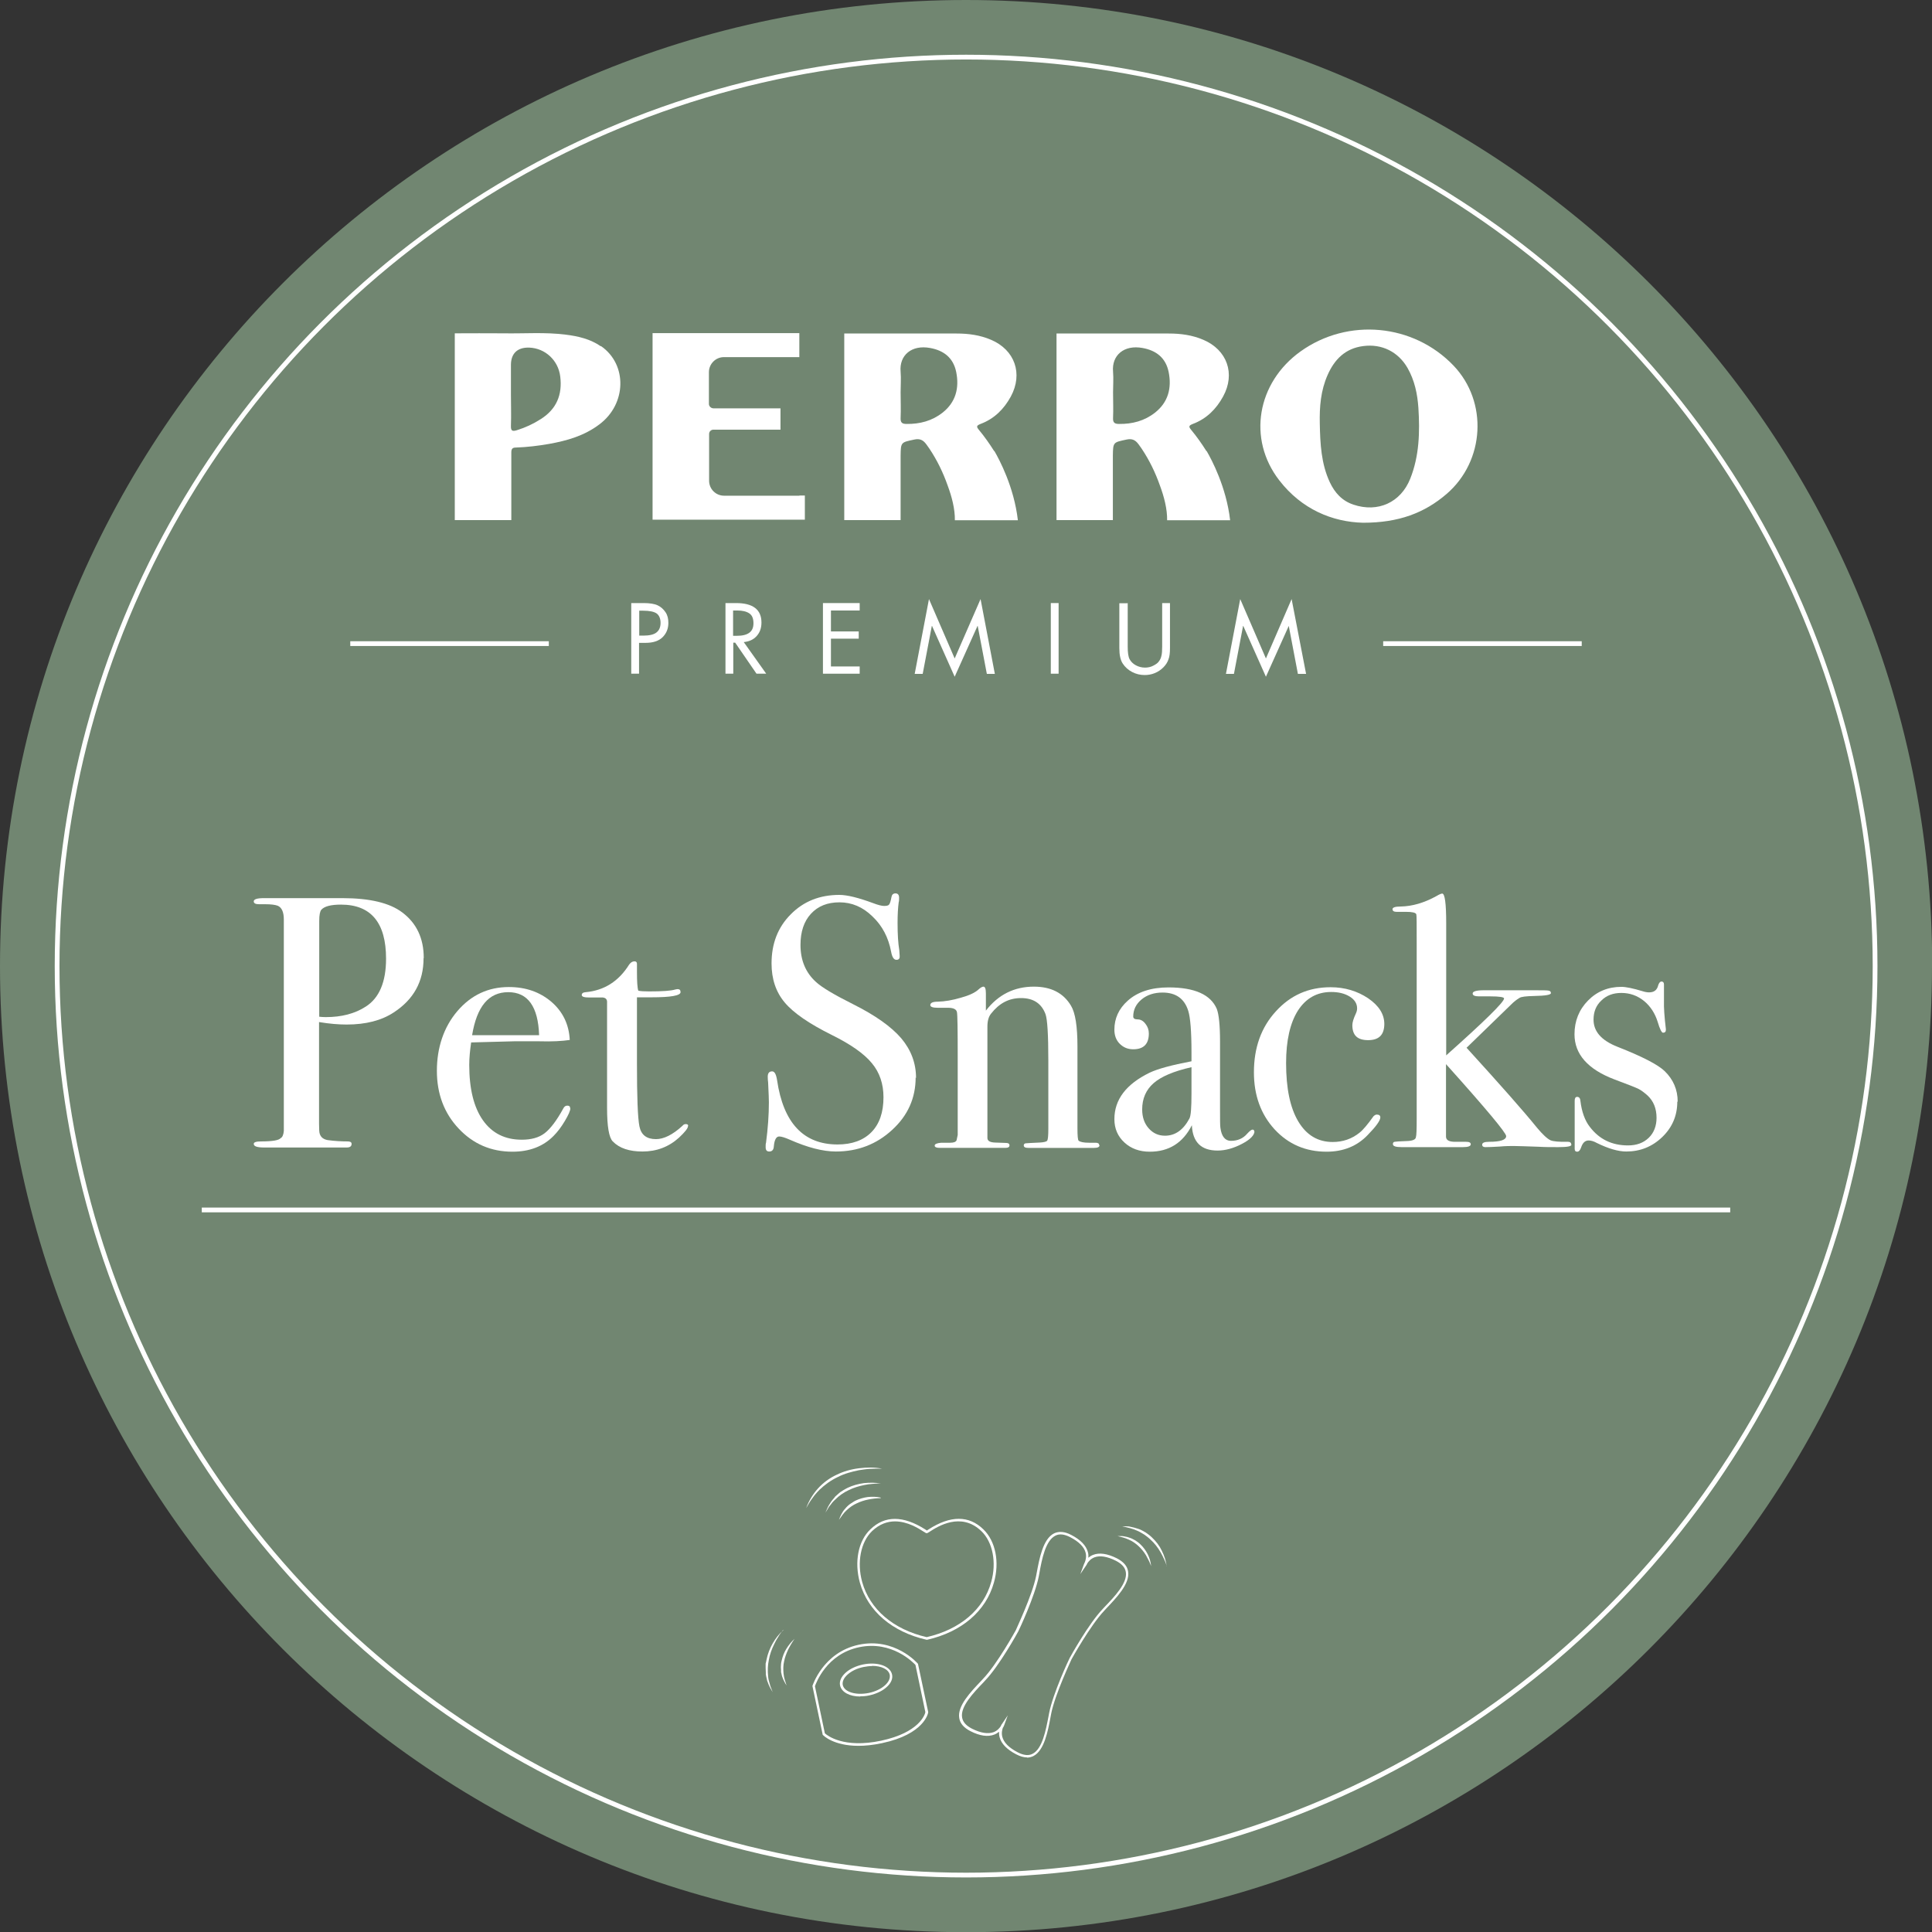
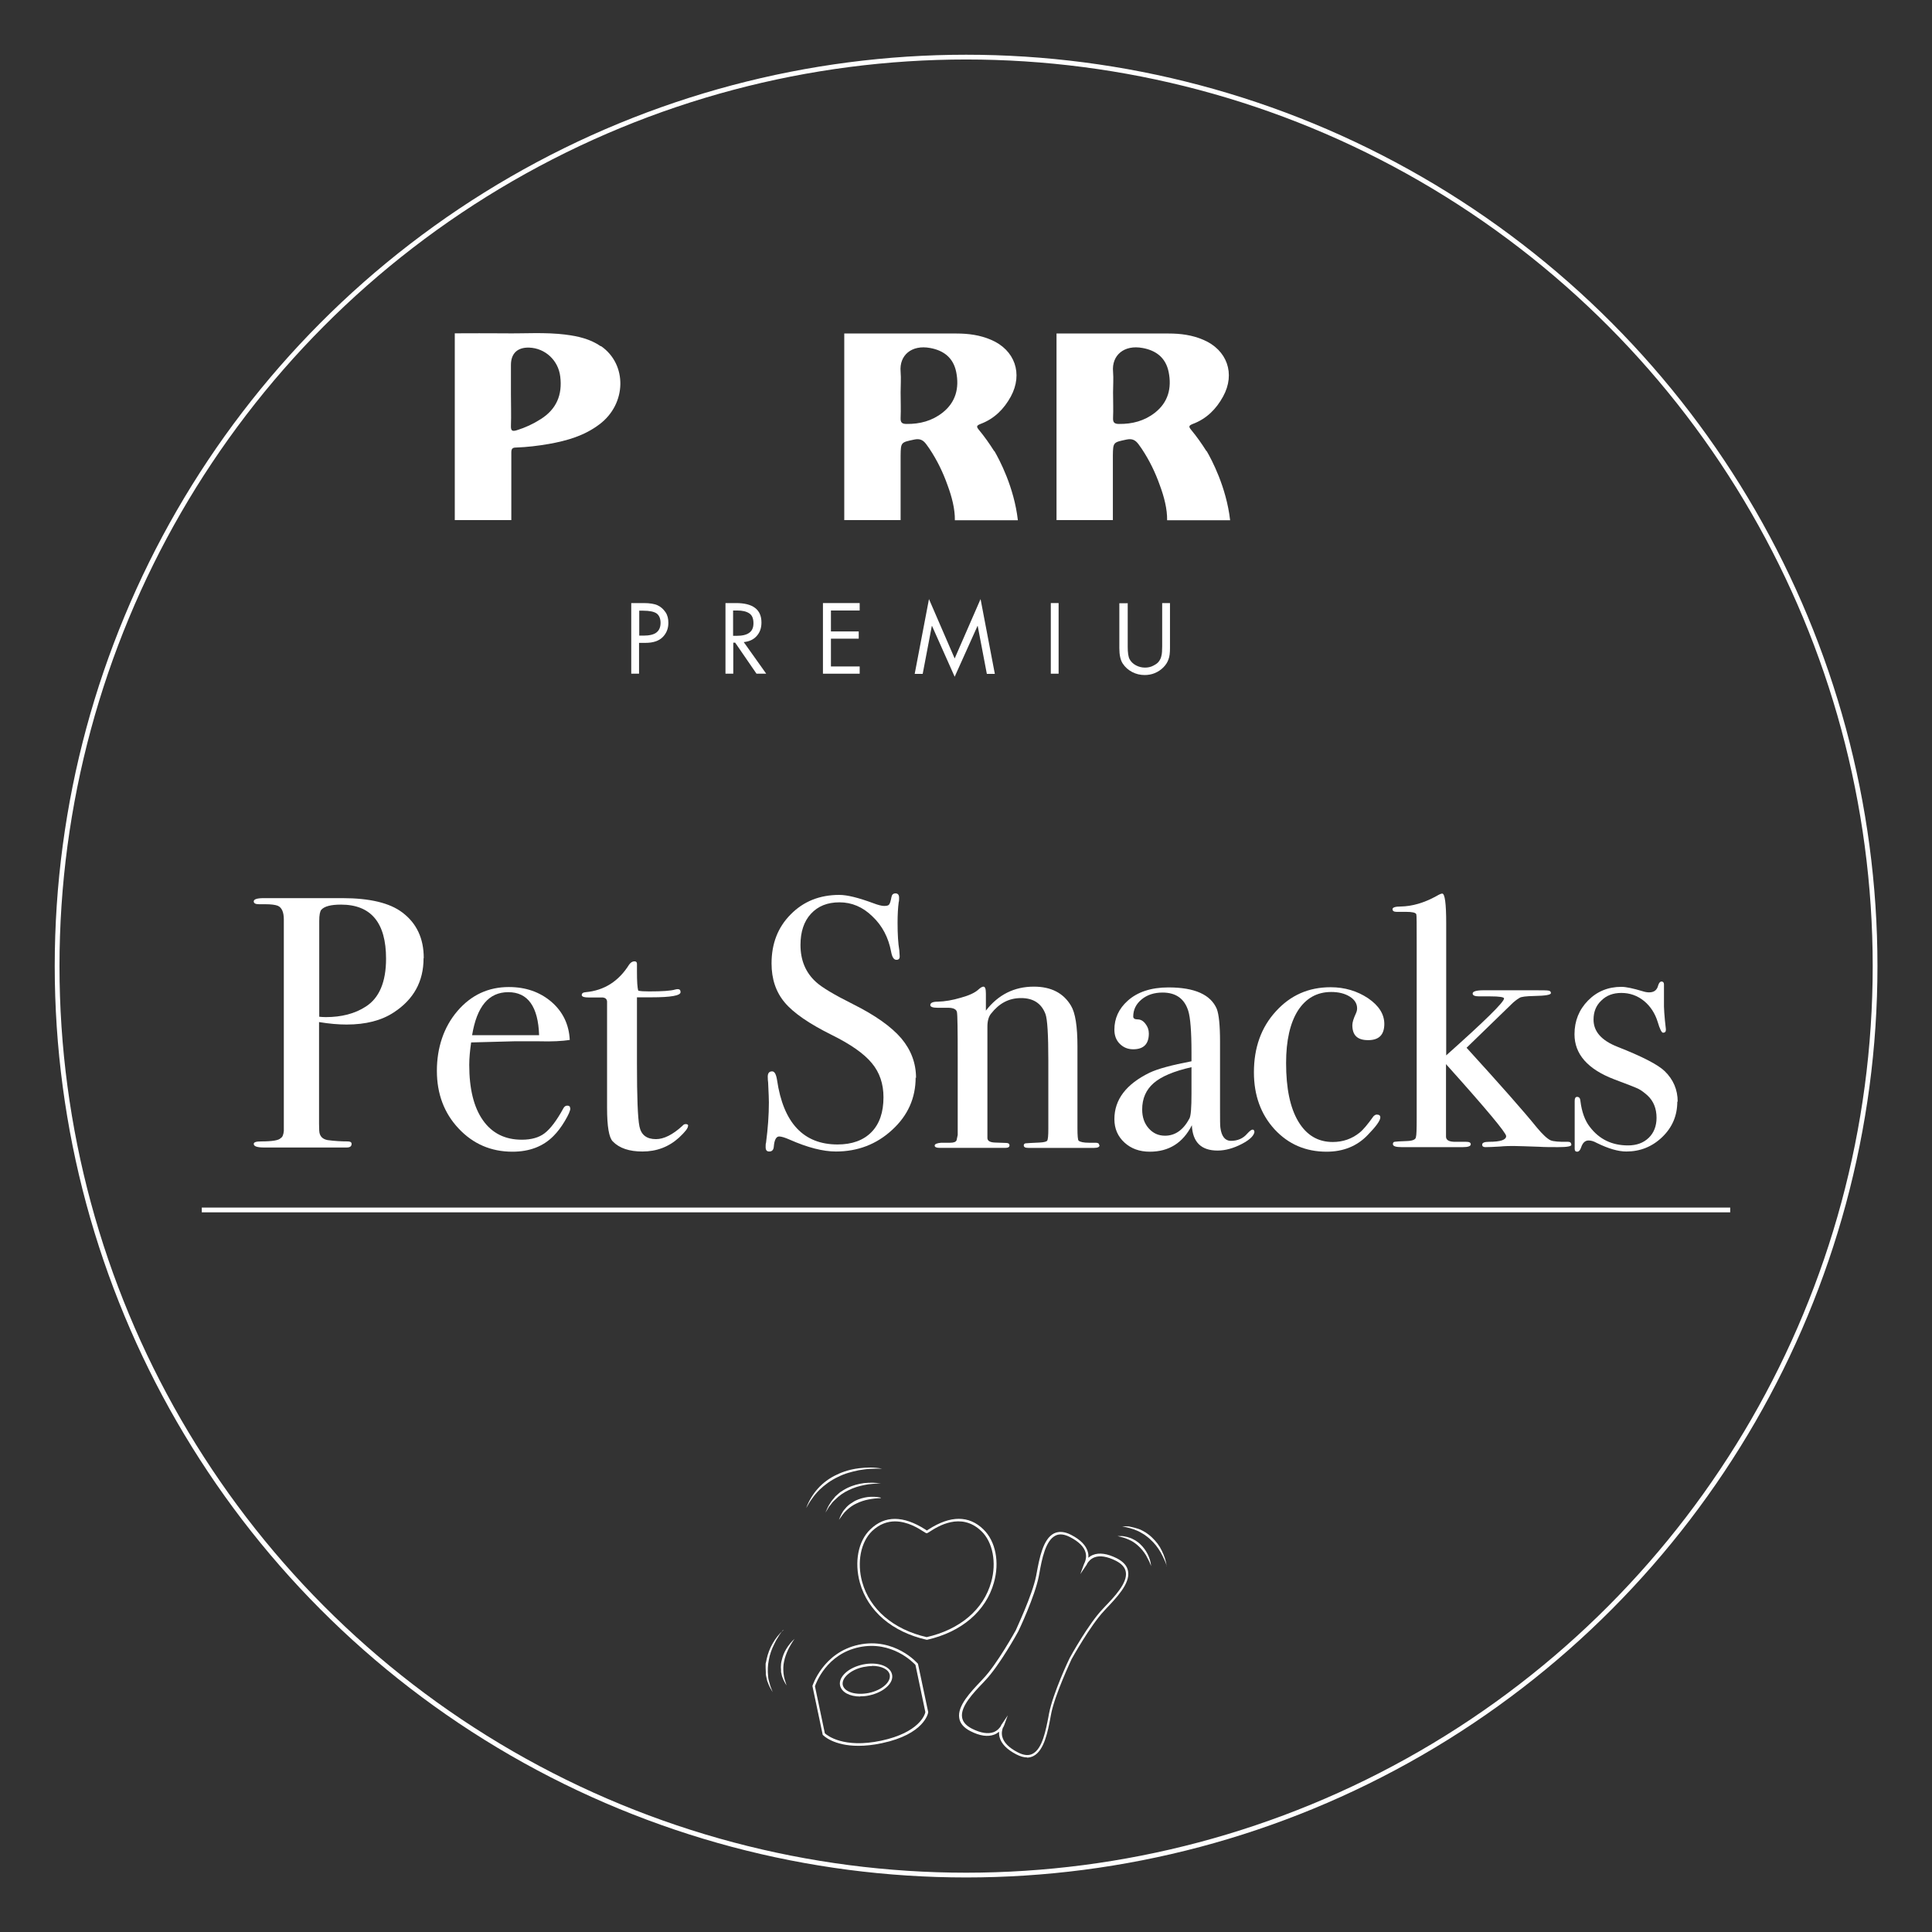
<svg xmlns="http://www.w3.org/2000/svg" viewBox="0 0 101.49 101.49">
  <rect x="0" y="0" width="101.49" height="101.49" fill="#333333" stroke="none" />
  <g>
    <g>
-       <path d="M101.49,50.75c0,28.03-22.72,50.75-50.75,50.75S0,78.77,0,50.75,22.72,0,50.75,0s50.75,22.72,50.75,50.75" fill="#718671" />
      <circle cx="50.75" cy="50.75" r="47.75" fill="none" stroke="#fff" stroke-miterlimit="10" stroke-width=".25" />
-       <path d="M69.33,22.24c.02,1.06.07,2.12.53,3.1.26.55.64.97,1.24,1.17,1.28.43,2.48-.11,2.98-1.36.48-1.2.51-2.46.43-3.72-.05-.74-.2-1.45-.57-2.1-.49-.85-1.35-1.28-2.33-1.15-.94.12-1.51.7-1.87,1.52-.36.81-.43,1.67-.41,2.55M71.6,27.46c-1.6-.04-3.22-.7-4.4-2.23-1.68-2.17-1.17-5.13,1.12-6.77,2.49-1.78,5.93-1.46,8.04.75,1.81,1.9,1.64,5-.36,6.73-1.17,1.01-2.53,1.52-4.39,1.52" fill="#fff" />
      <path d="M60.67,21.68c-.55.43-1.19.6-1.89.59-.23,0-.32-.07-.31-.31.02-.45,0-.9,0-1.35,0-.36.03-.72,0-1.08-.08-.87.58-1.43,1.55-1.25.72.13,1.22.52,1.37,1.26.17.84-.02,1.59-.72,2.14M63.37,23.69c-.24-.38-.5-.75-.79-1.1-.14-.17-.15-.23.08-.32.72-.27,1.23-.78,1.59-1.44.66-1.2.21-2.45-1.04-2.98-.58-.25-1.19-.33-1.81-.33-.96,0-1.91,0-2.87,0-1.01,0-2.02,0-3.03,0v1.62h0c0,2.21,0,4.42,0,6.62,0,0,0,.01,0,.02v1.54c.99,0,1.98,0,2.96,0v-3.38c.01-.72.02-.7.72-.85.29-.06.46.02.63.25.05.07.1.14.15.21h0s0,0,.02.03c.4.6.71,1.24.95,1.92.22.59.39,1.24.38,1.83,1.1,0,2.21,0,3.31,0-.2-1.75-.98-3.2-1.23-3.63" fill="#fff" />
      <path d="M28.4,22.02c-.39.25-.8.44-1.25.58-.23.07-.32.04-.31-.23.02-.55,0-1.1,0-1.65,0-.52,0-1.03,0-1.55,0-.61.35-.93.96-.91.84.03,1.53.67,1.63,1.52.12.96-.2,1.72-1.03,2.24M31.56,18.19c-.55-.38-1.19-.53-1.84-.61-1.09-.14-2.18-.05-3.27-.07-.85-.01-1.71,0-2.56,0v9.81c.51,0,1.02,0,1.54,0,.48,0,.95,0,1.43,0v-1.45s0-.02,0-.03c0-.11,0-.22,0-.33v-1.41c0-.11,0-.22,0-.33,0-.18.05-.26.24-.26.58-.02,1.17-.09,1.74-.19.95-.17,1.86-.43,2.65-1.03,1.43-1.07,1.47-3.15.08-4.11" fill="#fff" />
      <path d="M49.51,21.68c-.55.43-1.19.6-1.89.59-.23,0-.32-.07-.31-.31.02-.45,0-.9,0-1.35,0-.36.03-.72,0-1.08-.08-.87.58-1.43,1.55-1.25.72.13,1.22.52,1.37,1.26.17.84-.02,1.59-.72,2.14M52.22,23.69c-.24-.38-.5-.75-.79-1.1-.14-.17-.15-.23.08-.32.72-.27,1.23-.78,1.59-1.44.65-1.2.21-2.45-1.04-2.98-.58-.25-1.19-.33-1.81-.33-.96,0-1.91,0-2.87,0-1.01,0-2.02,0-3.03,0v1.62h0c0,2.21,0,4.42,0,6.62,0,0,0,.01,0,.02v1.54c.99,0,1.98,0,2.96,0v-3.38c.01-.72.02-.7.72-.85.29-.06.46.02.63.25.05.07.1.14.15.21h0s0,0,.02.03c.4.6.71,1.24.95,1.92.22.59.39,1.24.38,1.83,1.1,0,2.21,0,3.31,0-.2-1.75-.98-3.2-1.23-3.63" fill="#fff" />
-       <path d="M42,26.04h-3.96c-.44,0-.79-.35-.79-.79v-2.21h0v-.24c0-.13.1-.23.23-.23h3.52v-1.12h-3.28s-.24,0-.24,0c-.13,0-.24-.11-.24-.23v-1.67c0-.43.35-.79.79-.79h3.96v-1.26h-7.71v9.8h8v-1.27h-.29Z" fill="#fff" />
      <path d="M33.58,33.39h.22c.32,0,.56-.06.69-.17.14-.11.21-.28.21-.5s-.07-.39-.2-.49c-.14-.1-.38-.15-.72-.15h-.2v1.32ZM33.81,31.68c.32,0,.57.04.74.12.17.08.3.2.41.36s.15.35.15.56c0,.3-.1.55-.3.75-.2.2-.5.3-.9.3h-.34v1.62h-.41v-3.71h.65Z" fill="#fff" />
      <path d="M38.52,33.4h.18c.29,0,.51-.05.66-.16.15-.11.22-.27.22-.5,0-.25-.07-.42-.22-.52-.15-.1-.36-.15-.63-.15h-.22v1.33ZM38.67,31.68c.88,0,1.33.34,1.33,1.02,0,.29-.08.52-.25.71s-.39.29-.68.32l1.18,1.66h-.51l-1.12-1.63h-.1v1.63h-.41v-3.71h.57Z" fill="#fff" />
      <polygon points="45.16 31.68 45.16 32.07 43.65 32.07 43.65 33.17 45.11 33.17 45.11 33.55 43.65 33.55 43.65 35.01 45.16 35.01 45.16 35.39 43.23 35.39 43.23 31.68 45.16 31.68" fill="#fff" />
      <polygon points="48.8 31.47 50.15 34.59 51.51 31.47 52.26 35.4 51.84 35.4 51.36 32.88 51.35 32.88 50.15 35.55 48.96 32.88 48.95 32.88 48.47 35.4 48.05 35.4 48.8 31.47" fill="#fff" />
      <rect x="55.2" y="31.68" width=".41" height="3.71" fill="#fff" />
      <path d="M59.24,31.68v2.29c0,.31.03.53.1.66.07.13.18.24.33.32.15.08.31.12.48.12.15,0,.3-.03.43-.1.14-.07.24-.14.3-.23.06-.08.11-.18.13-.29.03-.11.04-.27.04-.49v-2.28h.41v2.37c0,.24-.02.44-.08.59-.05.15-.14.29-.27.42-.13.13-.28.23-.45.3-.17.07-.35.1-.53.1-.23,0-.45-.05-.66-.16-.21-.11-.37-.26-.49-.44-.12-.18-.18-.45-.18-.81v-2.36h.41Z" fill="#fff" />
-       <polygon points="65.15 31.47 66.5 34.59 67.85 31.47 68.61 35.4 68.18 35.4 67.7 32.88 67.7 32.88 66.5 35.55 65.31 32.88 65.3 32.88 64.82 35.4 64.4 35.4 65.15 31.47" fill="#fff" />
      <line x1="10.6" y1="63.56" x2="90.89" y2="63.56" fill="none" stroke="#fff" stroke-miterlimit="10" stroke-width=".25" />
      <path d="M20.28,50.36c0-1.89-.79-2.84-2.37-2.84-.53,0-.87.09-1.03.27-.07.08-.11.27-.11.59v5.03c.1.01.21.02.34.02.83,0,1.53-.18,2.1-.55.71-.45,1.07-1.29,1.07-2.52M22.25,50.34c0,1.22-.52,2.16-1.56,2.84-.65.43-1.48.64-2.48.64-.43,0-.91-.04-1.45-.13v5.34c0,.29.01.47.04.54.06.18.2.28.41.32.36.05.72.07,1.05.07.14,0,.21.04.21.13,0,.13-.09.19-.26.19h-4.32c-.38,0-.56-.06-.56-.19,0-.09.13-.13.39-.13.59,0,.93-.06,1.02-.17.1-.05.15-.18.17-.38v-11.11c0-.39-.11-.63-.32-.72-.13-.05-.34-.08-.66-.08h-.32c-.19,0-.28-.05-.28-.15,0-.11.17-.17.53-.17h4.13c1.43,0,2.48.25,3.14.75.75.56,1.13,1.36,1.13,2.39" fill="#fff" />
      <path d="M28.32,54.38c-.05-1.5-.59-2.26-1.62-2.26s-1.65.75-1.9,2.26h3.51ZM29.96,58.22c0,.13-.1.35-.29.67-.19.32-.39.58-.59.78-.54.55-1.26.83-2.16.83-1.13,0-2.07-.41-2.83-1.22-.76-.81-1.14-1.82-1.14-3.03s.36-2.3,1.08-3.14c.72-.84,1.62-1.26,2.7-1.26.89,0,1.63.26,2.24.78.6.52.92,1.19.96,2-.4.06-.93.09-1.6.07h-1.32c-.09,0-.84.02-2.26.06-.06.41-.1.81-.1,1.18,0,1.26.24,2.23.72,2.91.48.68,1.16,1.02,2.04,1.02.5,0,.9-.11,1.2-.34.3-.23.63-.66.98-1.3.05-.1.12-.15.21-.15.1,0,.15.04.15.13" fill="#fff" />
      <path d="M36.14,59.16c0,.11-.16.31-.47.6-.54.49-1.18.73-1.92.73-.69,0-1.21-.17-1.56-.53-.2-.2-.3-.79-.3-1.76v-5.59c-.01-.12-.08-.19-.21-.21h-.71c-.28,0-.41-.04-.41-.13s.07-.14.21-.15c.97-.09,1.73-.57,2.28-1.45.08-.11.17-.17.28-.17.09,0,.13.05.13.13v.4c0,.53.02.86.07,1.01.11.03.3.04.57.04.69,0,1.15-.03,1.37-.1.05-.01.09-.02.13-.02.1,0,.15.05.15.16,0,.18-.51.27-1.52.27h-.77v3.48c0,1.75.04,2.85.13,3.3.09.45.38.67.87.67.41,0,.88-.23,1.39-.7.05-.06.1-.09.17-.09.09,0,.13.03.13.09" fill="#fff" />
      <path d="M48.1,56.6c0,1.08-.41,2-1.23,2.75-.82.76-1.81,1.14-2.96,1.14-.68,0-1.49-.21-2.42-.62-.25-.11-.44-.17-.56-.17-.15,0-.25.17-.28.52-.01.18-.09.27-.24.27-.13,0-.19-.07-.19-.23,0-.1,0-.18.02-.23.1-.76.15-1.47.15-2.12,0-.12-.01-.48-.04-1.05-.01-.08-.02-.18-.02-.3,0-.19.08-.28.23-.28.13,0,.21.15.26.46.33,2.25,1.39,3.38,3.18,3.38.76,0,1.36-.22,1.78-.65.42-.43.63-1.04.63-1.83,0-.7-.2-1.3-.61-1.79-.41-.5-1.11-.99-2.1-1.48-1.19-.59-2.02-1.16-2.48-1.71-.46-.55-.69-1.23-.69-2.05,0-1.04.33-1.9,1.01-2.58.67-.68,1.52-1.02,2.55-1.02.42,0,1.01.15,1.77.43.26.1.46.15.58.15.14,0,.23-.02.27-.08.04-.05.08-.18.12-.39.02-.12.09-.19.21-.19.12,0,.19.07.19.23,0,.1,0,.18-.02.23-.04.3-.06.67-.06,1.09,0,.6.03,1.08.09,1.43l.02.3c.01.14-.04.21-.17.21-.14,0-.23-.15-.28-.43-.14-.74-.46-1.36-.98-1.85-.51-.5-1.09-.74-1.73-.74s-1.13.2-1.5.6c-.37.4-.55.95-.55,1.64,0,.8.27,1.45.81,1.94.3.28.95.67,1.95,1.17,1.18.59,2.02,1.19,2.54,1.8.51.61.77,1.3.77,2.08" fill="#fff" />
      <path d="M57.76,60.16c0,.09-.09.14-.28.14h-3.46c-.16,0-.24-.04-.24-.13,0-.06.03-.1.1-.11.07-.01.31-.02.72-.04.24-.01.38-.05.41-.1.04-.06.06-.26.06-.61v-3.6c0-1.36-.05-2.17-.15-2.44-.21-.56-.64-.84-1.28-.84s-1.15.27-1.58.82c-.13.16-.19.39-.19.68v5.85c0,.15.13.23.4.24l.57.02c.13,0,.19.04.19.13s-.08.13-.23.13h-3.42c-.19,0-.28-.04-.28-.12s.11-.13.34-.15h.47c.19,0,.3-.04.34-.13l.06-.28v-4.09c0-1.42-.01-2.21-.04-2.36-.03-.15-.18-.23-.47-.23h-.55c-.25,0-.38-.05-.38-.14,0-.12.13-.18.39-.18.38-.01.78-.08,1.22-.21.44-.12.75-.27.92-.43.11-.1.2-.15.26-.15.09,0,.13.12.13.36v.9c.65-.84,1.49-1.26,2.52-1.26.9,0,1.55.33,1.95,1,.23.38.34,1.09.34,2.14v4.29c0,.4.02.62.06.66.08.07.26.11.55.11h.34c.13,0,.19.04.19.12" fill="#fff" />
      <path d="M62.59,57.43v-1.37c-.93.21-1.59.49-1.99.84-.4.35-.6.81-.6,1.38,0,.4.11.73.34.99.23.26.51.39.86.39.53,0,.96-.3,1.28-.9.08-.14.11-.58.11-1.32M65.9,59.42c0,.21-.22.44-.66.67-.44.23-.87.35-1.28.35-.86,0-1.31-.44-1.35-1.33-.47.93-1.21,1.39-2.21,1.39-.54,0-.98-.16-1.33-.48-.35-.32-.53-.73-.53-1.23,0-1.03.62-1.84,1.85-2.44.42-.2,1.15-.4,2.2-.6v-.47c0-1.1-.06-1.83-.17-2.18-.2-.64-.65-.96-1.35-.96-.44,0-.81.12-1.1.36-.29.24-.44.54-.44.9,0,.1.08.15.23.15s.29.07.41.23c.12.15.18.32.18.51,0,.55-.27.83-.82.83-.29,0-.52-.1-.71-.29-.19-.19-.28-.44-.28-.74,0-.59.23-1.1.7-1.52.51-.46,1.23-.7,2.14-.7,1.38,0,2.22.38,2.54,1.13.11.29.17.86.17,1.71v3.52c0,.58,0,.91.02,1.02.06.45.25.68.55.68.35,0,.64-.12.86-.38.13-.14.22-.21.28-.21s.09.04.09.11" fill="#fff" />
      <path d="M72.72,53.78c0,.58-.28.86-.85.86s-.83-.26-.83-.79c0-.14.06-.34.19-.62.04-.09.06-.17.06-.26,0-.25-.13-.46-.39-.62-.26-.16-.58-.24-.97-.24-.75,0-1.33.33-1.75.98-.41.65-.62,1.57-.62,2.75,0,1.33.21,2.35.64,3.07.43.72,1.03,1.08,1.81,1.08.53,0,1-.16,1.41-.49.19-.15.43-.44.73-.86.06-.06.12-.09.17-.09.13,0,.19.05.19.15,0,.16-.22.47-.66.92-.56.59-1.29.88-2.16.88-1.1,0-2.01-.39-2.74-1.18-.72-.79-1.08-1.79-1.08-2.99,0-1.29.38-2.36,1.15-3.2.77-.85,1.72-1.27,2.88-1.27.74,0,1.4.2,1.97.58.57.39.85.84.85,1.35" fill="#fff" />
      <path d="M82.55,60.13c0,.09-.23.13-.7.13-.36,0-.7,0-1.02-.02-.64-.02-1.08-.04-1.32-.04-.16,0-.41,0-.74.03-.33.02-.58.03-.74.03-.11,0-.17-.04-.17-.13,0-.1.12-.15.36-.15.6,0,.9-.1.9-.3,0-.17-1.05-1.43-3.16-3.78v3.82c.01.19.19.27.54.26h.51c.17,0,.25.04.25.13,0,.1-.14.15-.41.15h-3.23c-.3,0-.45-.05-.45-.16,0-.07.03-.11.09-.12.06-.01.27-.03.65-.04.3-.01.46-.08.47-.21.03-.09.04-.41.04-.98v-9.18c0-.99,0-1.5-.02-1.54-.03-.09-.21-.13-.55-.13h-.49c-.14,0-.21-.05-.21-.14s.14-.14.43-.14c.6-.01,1.23-.19,1.88-.55.15-.09.25-.13.3-.13.14,0,.21.52.21,1.56v6.94c2.03-1.81,3.04-2.8,3.04-2.99,0-.07-.24-.11-.73-.11h-.58c-.23,0-.34-.05-.34-.15,0-.11.19-.17.58-.17h2.63c.45,0,.71,0,.79.02s.11.06.11.13c0,.09-.29.14-.88.15-.43.01-.68.04-.77.1-.15.09-.29.2-.43.34l-2.35,2.28c1.74,1.91,2.98,3.31,3.7,4.2.3.36.54.58.71.66.14.06.44.09.92.08.11,0,.17.05.17.15" fill="#fff" />
      <path d="M88.11,57.87c0,.73-.26,1.35-.79,1.86-.53.51-1.16.76-1.89.76-.42,0-.94-.15-1.55-.45-.16-.09-.3-.13-.43-.13-.18,0-.31.12-.39.36-.05.15-.12.23-.21.23s-.13-.05-.13-.15v-2.52c0-.14.04-.21.13-.21.1,0,.16.07.17.21.07.58.24,1.04.49,1.36.5.66,1.17.98,2.01.98.45,0,.81-.13,1.09-.4.27-.26.41-.62.41-1.05,0-.49-.16-.88-.47-1.17-.18-.16-.34-.28-.48-.35-.14-.07-.57-.24-1.27-.5-1.39-.53-2.09-1.32-2.09-2.37,0-.7.24-1.29.71-1.77.47-.48,1.06-.72,1.75-.72.25,0,.62.08,1.12.23.12.04.24.06.34.06.26,0,.42-.12.48-.38.04-.12.1-.19.17-.19.08,0,.13.05.13.15v.9c-.01.3.02.78.1,1.45v.04c0,.1-.05.15-.15.15-.07,0-.17-.19-.28-.57-.14-.45-.38-.82-.72-1.1-.35-.28-.74-.42-1.19-.42-.43,0-.78.13-1.05.4-.28.26-.41.6-.41,1,0,.63.42,1.1,1.26,1.43,1.3.51,2.13.94,2.48,1.28.45.44.68.97.68,1.6" fill="#fff" />
-       <path d="M72.66,33.81h10.43M18.4,33.81h10.43" fill="none" stroke="#fff" stroke-miterlimit="10" stroke-width=".25" />
      <path d="M43.34,91.06c.11.1.97.8,2.95.38,2.01-.43,2.3-1.38,2.32-1.5l-.52-2.48c-.12-.13-1.24-1.29-2.96-.93-1.71.36-2.26,1.88-2.32,2.05l.52,2.47ZM45.09,91.71c-1.3,0-1.84-.54-1.86-.57h-.01s-.54-2.56-.54-2.56v-.02s.55-1.76,2.43-2.16c1.89-.4,3.09.97,3.1.99h.01s.54,2.55.54,2.55h0c0,.06-.21,1.16-2.43,1.63-.47.1-.88.14-1.23.14" fill="#fff" />
      <path d="M45.81,87.52c-.14,0-.29.02-.45.05-.34.07-.63.21-.84.4-.2.18-.28.37-.25.54.08.38.7.56,1.38.42.33-.07.63-.21.84-.4.2-.18.28-.37.25-.55-.06-.29-.44-.47-.93-.47M45.19,89.12c-.55,0-.98-.22-1.06-.58-.05-.22.06-.46.29-.67.22-.2.54-.35.9-.43.76-.16,1.44.07,1.54.52.05.22-.05.46-.29.67-.22.2-.54.35-.9.43-.17.04-.33.05-.48.05" fill="#fff" />
      <path d="M47.02,79.92c-.39,0-.81.13-1.21.51-.6.58-.8,1.65-.52,2.67.4,1.44,1.64,2.5,3.39,2.9,1.75-.4,2.99-1.45,3.39-2.9.29-1.02.08-2.1-.52-2.67-1.07-1.03-2.31-.23-2.71.03-.09.06-.13.08-.16.08,0,0,0,0,0,0-.03,0-.07-.02-.16-.08-.26-.17-.84-.54-1.51-.54M48.69,86.14h-.01c-1.81-.41-3.09-1.5-3.51-3-.3-1.09-.09-2.19.55-2.8.76-.74,1.73-.73,2.88,0,.03.02.07.05.09.06.02-.01.05-.03.09-.06,1.15-.74,2.12-.74,2.88,0,.64.62.86,1.72.55,2.8-.42,1.5-1.7,2.59-3.51,3h-.01Z" fill="#fff" />
      <path d="M52.69,90.74c-.04.1-.09.28-.04.49.08.31.35.58.81.82.31.16.57.19.78.08.52-.26.7-1.25.84-1.97l.03-.16c.2-1.04,1.04-2.83,1.08-2.9.04-.08,1-1.81,1.73-2.57l.11-.12c.51-.53,1.21-1.26,1.11-1.83-.04-.24-.21-.43-.52-.59-.46-.23-.84-.29-1.13-.18-.2.08-.31.22-.37.31-.03.07-.05.1-.06.11l-.31.46.19-.52s.02-.05.05-.11c.04-.1.09-.28.04-.49-.08-.31-.35-.58-.81-.82-.31-.16-.57-.19-.78-.08-.52.26-.71,1.24-.84,1.97l-.03.16c-.2,1.04-1.04,2.83-1.08,2.9-.04.08-1,1.81-1.73,2.57l-.11.12c-.51.53-1.21,1.26-1.11,1.83.04.24.21.43.52.59.46.23.84.29,1.14.18.2-.08.31-.22.37-.31.03-.07.05-.11.06-.11l.31-.46-.19.52s-.02.05-.05.11M53.96,92.32c-.17,0-.36-.05-.57-.16-.49-.25-.79-.56-.88-.9-.03-.11-.03-.21-.03-.29-.07.06-.15.11-.25.15-.34.13-.76.07-1.25-.18-.35-.18-.55-.41-.59-.69-.11-.64.62-1.39,1.15-1.95l.11-.12c.72-.75,1.7-2.52,1.71-2.54,0-.02.87-1.84,1.07-2.86l.03-.16c.14-.75.33-1.78.91-2.07.25-.12.56-.1.9.08.49.25.79.56.88.91.03.11.03.2.02.29.07-.06.15-.11.25-.15.33-.13.75-.07,1.25.18.35.18.55.41.59.69.11.64-.62,1.39-1.15,1.95l-.11.12c-.72.76-1.7,2.52-1.71,2.54,0,.01-.87,1.84-1.07,2.86l-.03.16c-.14.75-.33,1.78-.91,2.07-.1.05-.22.08-.34.08" fill="#fff" />
      <path d="M46.27,78.7c-.22,0-.44.03-.65.07-.21.04-.42.11-.61.2-.2.09-.37.21-.53.36-.16.14-.28.33-.41.51.08-.21.17-.42.33-.59l.06-.07s.04-.04.06-.06c.04-.04.09-.08.13-.11.1-.06.19-.13.29-.18.21-.1.43-.16.65-.19.22-.02.45-.02.67.03" fill="#fff" />
      <path d="M46.27,77.93c-.15,0-.29,0-.44.02-.15.01-.29.03-.43.06-.29.06-.56.14-.82.27-.26.12-.5.29-.7.49-.05.05-.11.1-.15.15l-.13.17c-.05.05-.09.12-.12.18-.04.06-.08.12-.12.19.03-.07.06-.14.09-.2.03-.07.06-.14.1-.2l.12-.19c.04-.06.1-.12.14-.17l.07-.09s.06-.05.08-.07c.06-.05.11-.1.17-.15l.19-.12c.06-.04.13-.07.2-.11.27-.13.57-.21.86-.25.3-.03.6-.03.89.02" fill="#fff" />
      <path d="M46.32,77.15c-.2,0-.4,0-.6.01-.2.01-.4.04-.59.07-.39.08-.77.18-1.12.36-.36.17-.68.4-.96.67-.14.14-.27.29-.38.45-.12.16-.22.33-.32.51.14-.38.35-.73.62-1.03.27-.3.61-.55.98-.72.37-.18.76-.29,1.17-.34s.81-.06,1.21.02" fill="#fff" />
      <path d="M41.74,86.09c-.13.18-.24.37-.34.57-.09.2-.17.4-.21.61-.05.21-.05.43-.03.64.02.22.09.42.16.63-.12-.19-.23-.39-.27-.62l-.02-.08s0-.06,0-.09c0-.06-.01-.11-.01-.17,0-.11.01-.23.04-.34.05-.22.13-.44.25-.63.12-.19.26-.37.43-.52" fill="#fff" />
      <path d="M41.13,85.63c-.09.12-.18.23-.25.36-.08.12-.15.25-.21.38-.13.26-.23.53-.28.82-.06.28-.07.57-.04.86.01.07.01.14.03.21l.06.21c.01.07.04.14.07.21.03.07.05.14.08.21-.04-.06-.07-.13-.11-.19-.04-.07-.07-.13-.1-.2l-.08-.21c-.02-.07-.03-.15-.05-.22l-.02-.11s0-.07,0-.11c0-.07-.01-.15-.01-.23v-.23c.02-.08.04-.15.05-.22.06-.29.17-.58.32-.84.15-.26.33-.5.56-.69" fill="#fff" />
      <path d="M60.47,82.27c-.07-.2-.17-.39-.27-.57-.11-.18-.24-.34-.39-.48-.15-.14-.32-.26-.51-.34-.19-.09-.39-.14-.6-.19.05,0,.11,0,.16,0,.05,0,.11,0,.16.01.11.02.22.04.32.08.11.03.2.09.3.14.09.06.18.12.26.2.32.3.53.72.57,1.15" fill="#fff" />
      <path d="M61.3,82.29c-.04-.14-.09-.27-.15-.39-.06-.13-.12-.25-.19-.37-.14-.24-.31-.46-.52-.65-.1-.1-.21-.18-.32-.26-.12-.07-.24-.15-.36-.2-.25-.12-.53-.18-.81-.24.07,0,.14,0,.21,0,.07,0,.14,0,.21.02.14.03.28.06.42.11.14.04.26.12.39.19.12.08.24.17.34.27.21.2.39.43.51.69.13.26.22.53.26.82" fill="#fff" />
    </g>
  </g>
</svg>